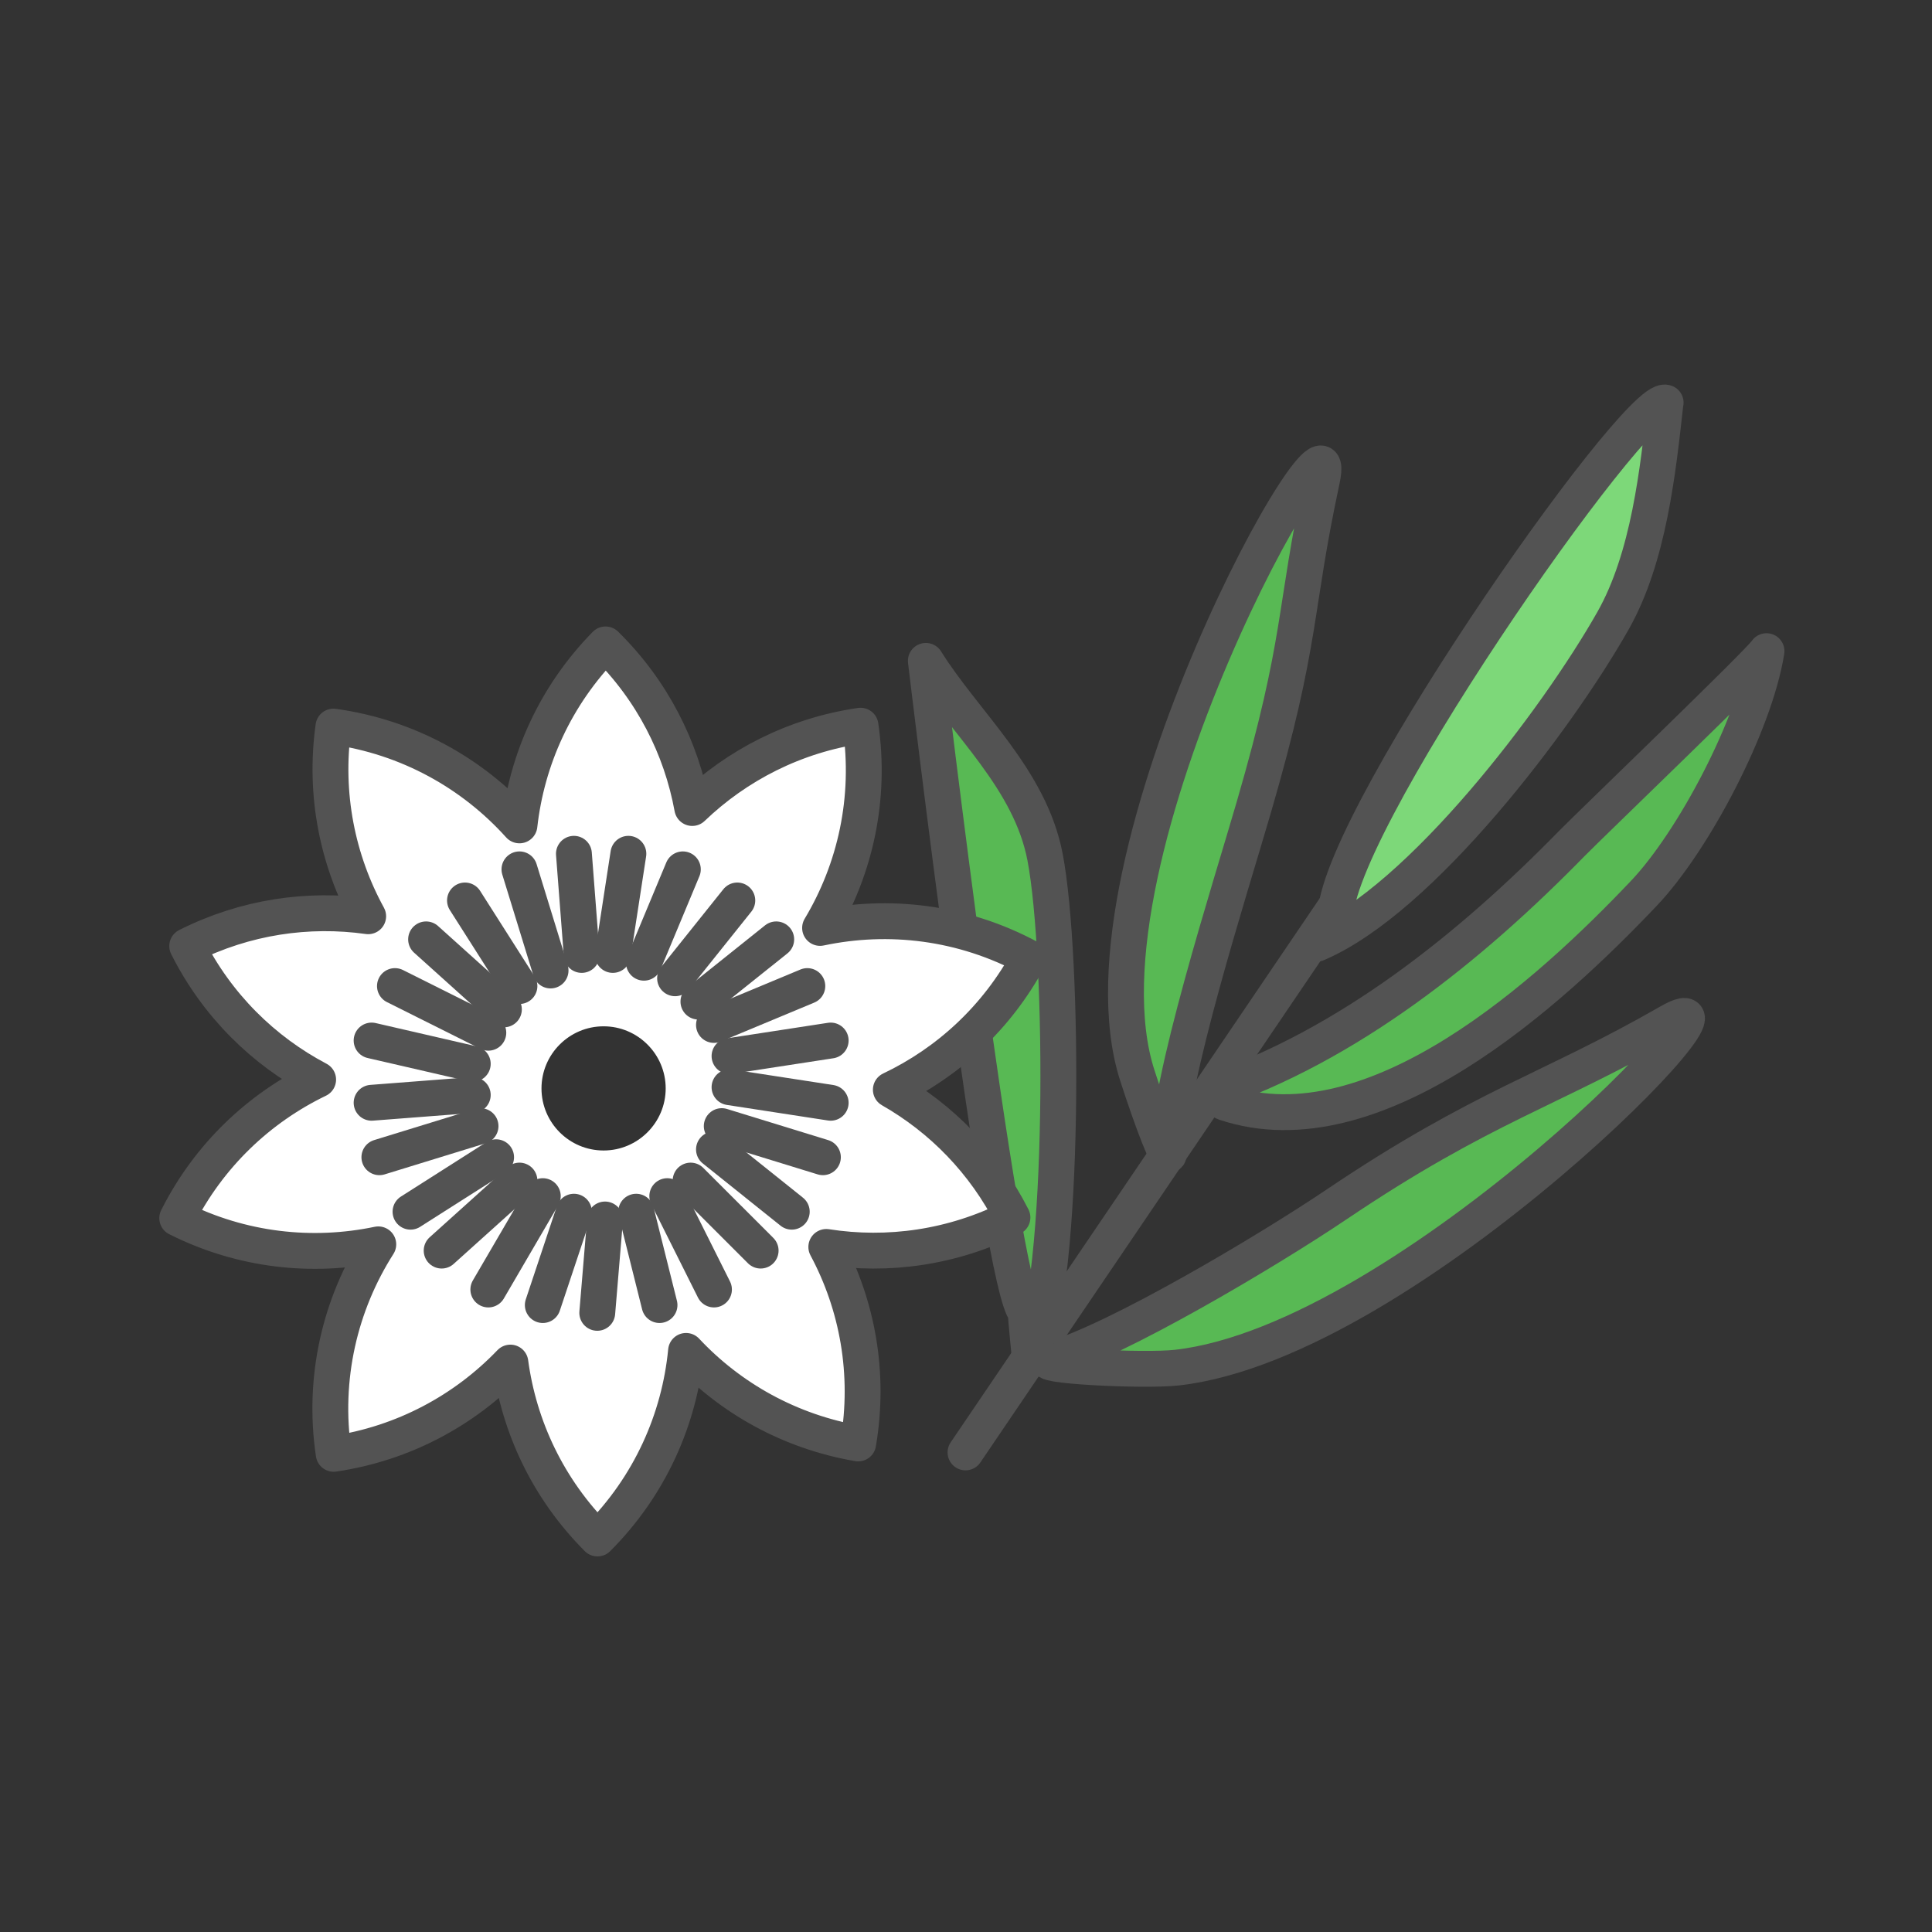
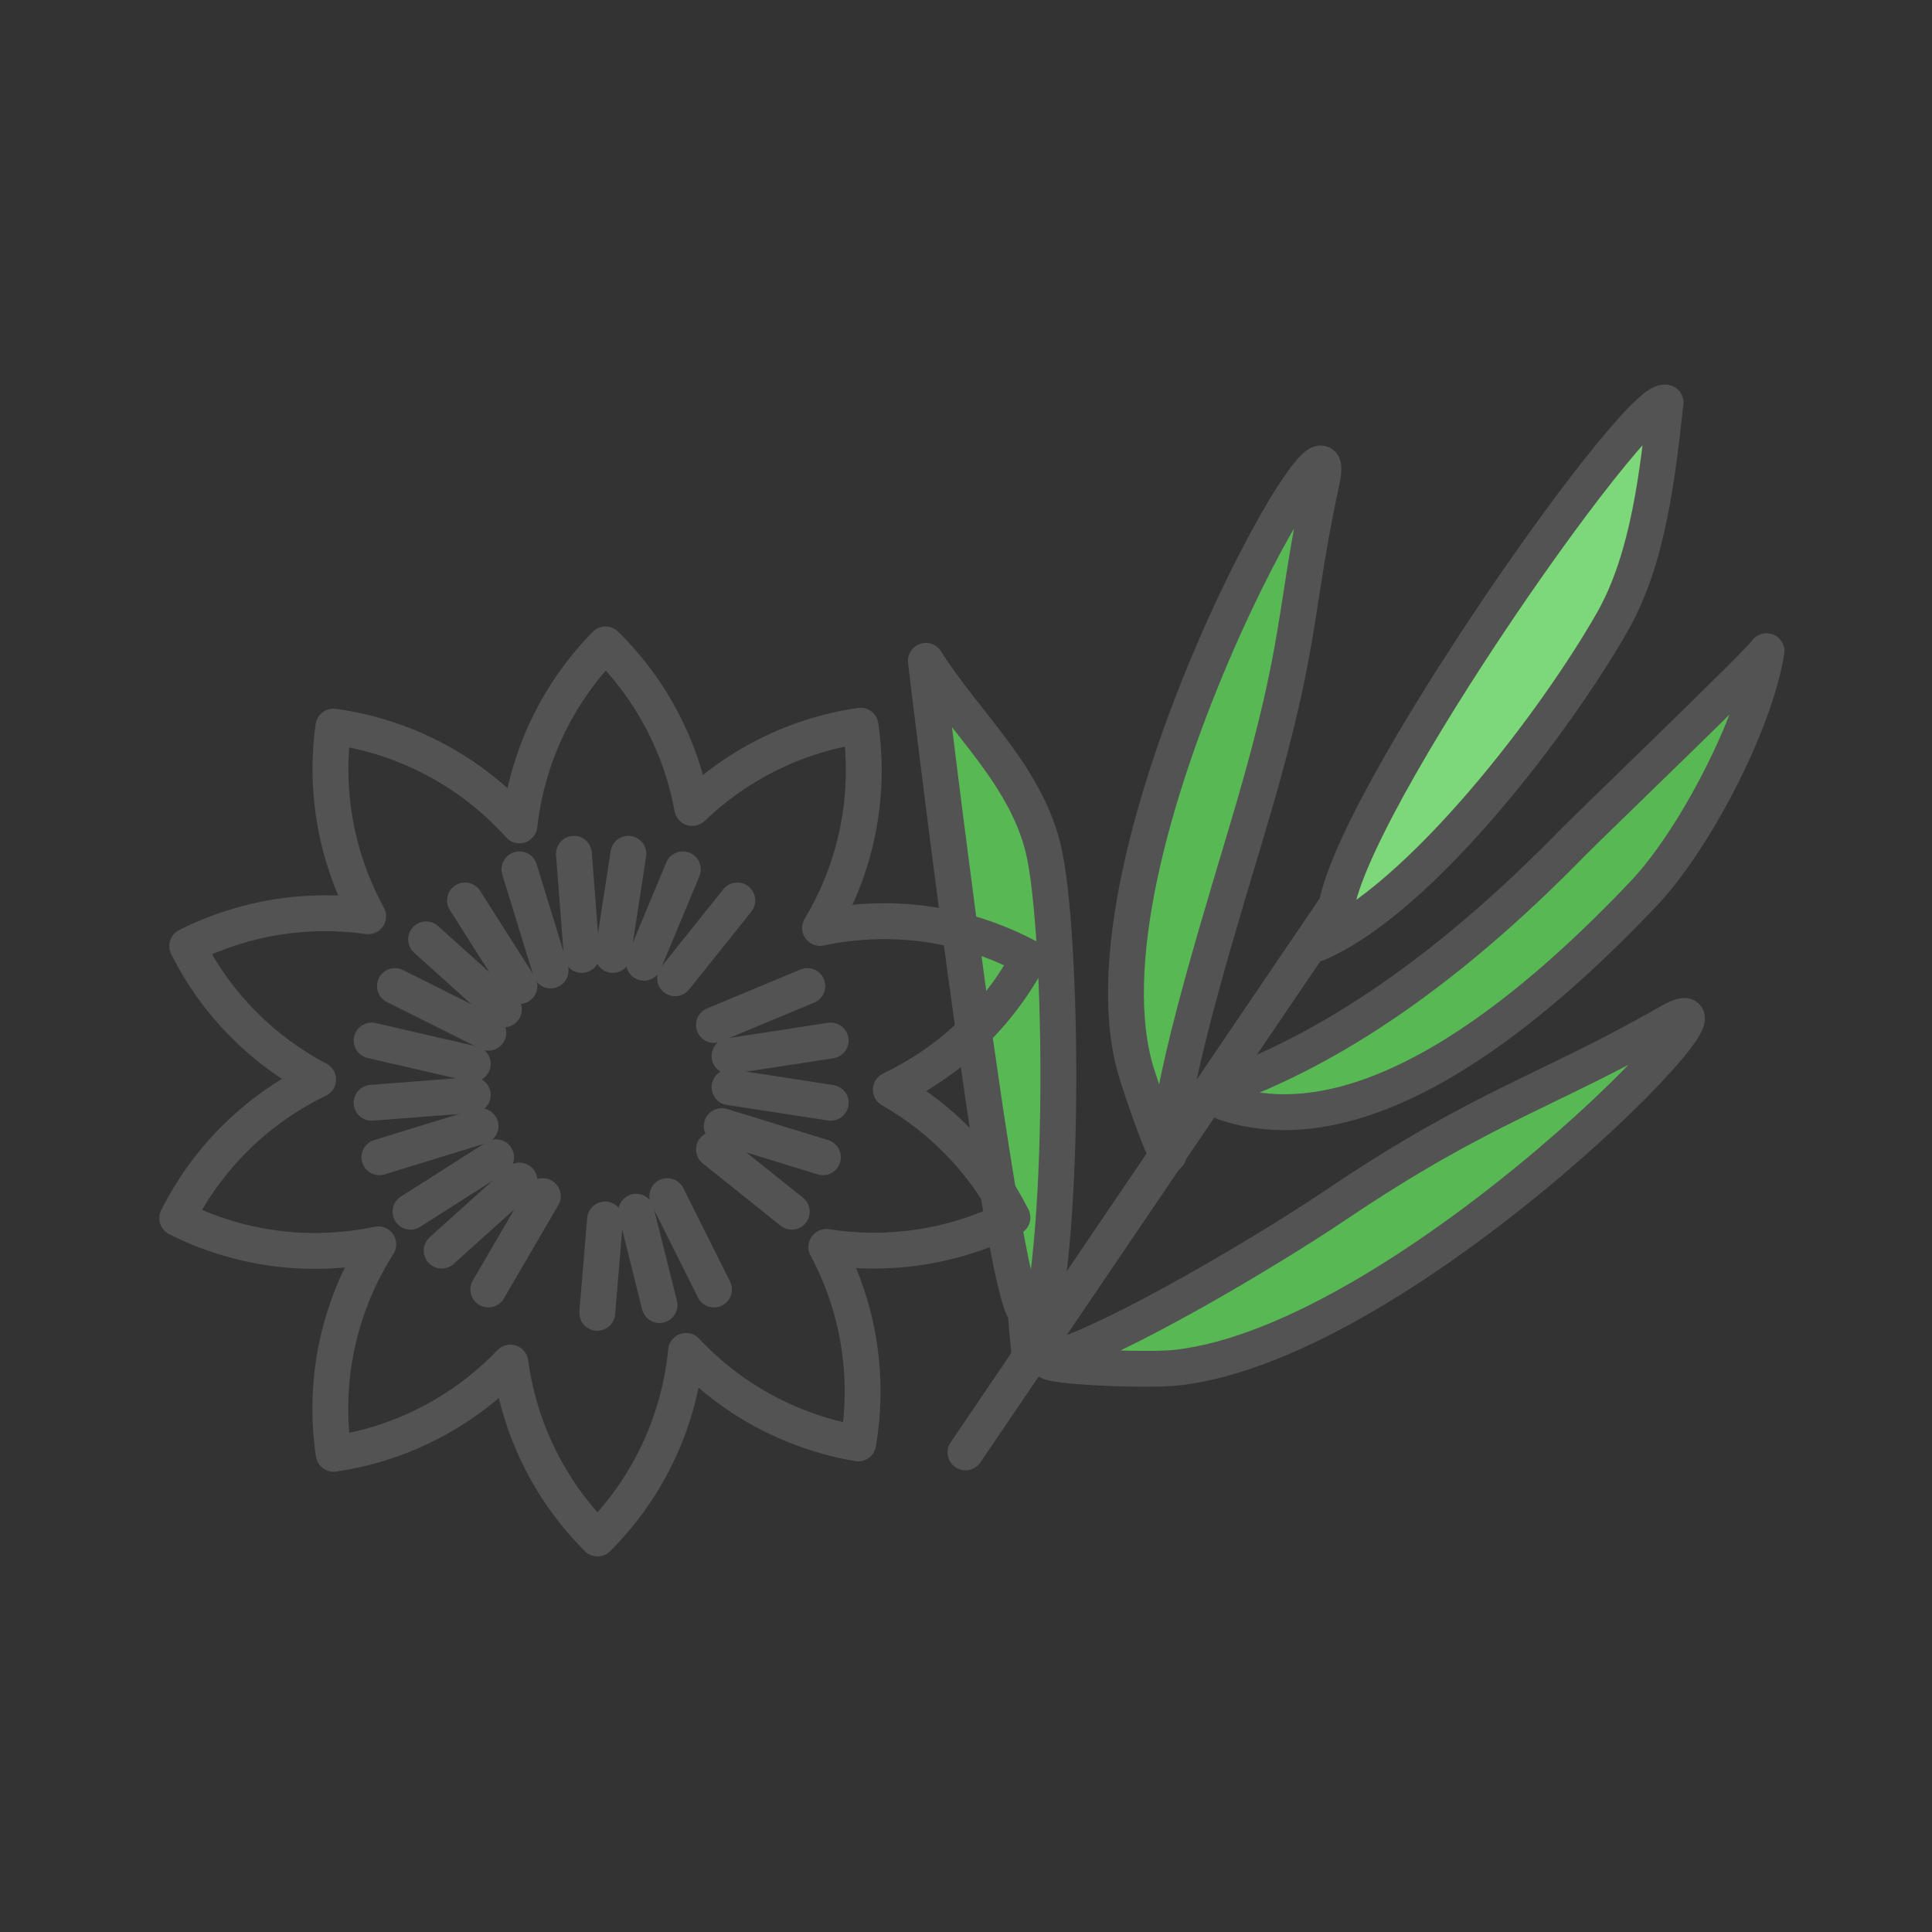
<svg xmlns="http://www.w3.org/2000/svg" width="120" height="120" viewBox="0 0 120 120" fill="none">
  <rect x="0" y="0" width="120" height="120" fill="#333333" stroke="none" />
  <path d="M82.973 56.298L59.97 90.212" stroke="#535353" stroke-width="2.227" stroke-linecap="round" stroke-linejoin="round" />
  <path d="M65.275 84.439C69.245 83.328 78.682 77.732 83.029 74.801C92.096 68.69 96.307 67.715 103.65 63.496C110.099 59.784 87.579 83.328 73.094 84.946C71.032 85.18 63.931 84.817 65.275 84.439Z" fill="#58B954" stroke="#535353" stroke-width="2.227" stroke-linecap="round" stroke-linejoin="round" />
  <path d="M57.506 41.048C57.506 41.048 62.144 80.019 63.714 81.5C63.69 81.613 63.963 84.334 63.963 84.334C66.194 79.415 66.089 59.39 64.913 53.247C63.979 48.351 59.946 44.945 57.506 41.048Z" fill="#58B954" stroke="#535353" stroke-width="2.227" stroke-linecap="round" stroke-linejoin="round" />
  <path d="M72.602 71.588C72.457 67.474 76.427 55.147 77.884 50.114C80.936 39.615 80.332 38.085 82.111 29.808C83.609 22.835 66.266 53.271 70.646 66.814C71.523 69.535 72.635 72.498 72.602 71.58V71.588Z" fill="#58B954" stroke="#535353" stroke-width="2.227" stroke-linecap="round" stroke-linejoin="round" />
  <path d="M103.456 25.009C101.629 24.421 82.168 52.28 82.965 57.313C82.876 57.369 81.781 58.617 81.781 58.617C88.255 55.879 96.717 44.679 100.179 38.568C102.418 34.623 102.981 29.22 103.448 25.009H103.456Z" fill="#7DD879" stroke="#535353" stroke-width="2.227" stroke-linecap="round" stroke-linejoin="round" />
  <path d="M75.139 67.852C83.722 64.946 91.306 58.859 97.635 52.385C98.738 51.258 109.391 41.024 109.721 40.444C108.996 45.002 105.188 52.24 102.104 55.485C96.331 61.572 85.405 71.621 76.073 68.488C75.718 68.368 75.348 67.78 75.139 67.852Z" fill="#58B954" stroke="#535353" stroke-width="2.227" stroke-linecap="round" stroke-linejoin="round" />
-   <path d="M55.341 67.675C58.875 65.992 61.927 63.214 63.924 59.495C59.785 57.264 55.196 56.733 50.928 57.635C53.11 53.995 54.101 49.607 53.441 45.074C49.35 45.67 45.759 47.53 42.989 50.187C42.305 46.451 40.51 42.884 37.603 40.026C34.495 43.19 32.715 47.167 32.257 51.266C29.35 48.037 25.34 45.774 20.702 45.13C20.114 49.349 20.96 53.44 22.86 56.91C19.14 56.387 15.235 56.942 11.62 58.762C13.472 62.45 16.362 65.268 19.752 67.055C16.097 68.818 12.965 71.757 11 75.662C15.018 77.683 19.406 78.142 23.488 77.289C21.113 81.017 20.018 85.59 20.718 90.3C25.074 89.656 28.867 87.579 31.693 84.632C32.232 88.626 34.036 92.49 37.104 95.558C40.356 92.305 42.192 88.159 42.603 83.907C45.349 86.838 49.036 88.924 53.296 89.656C54.036 85.308 53.247 81.057 51.315 77.45C55.131 78.046 59.165 77.498 62.877 75.622C61.122 72.16 58.457 69.471 55.325 67.683L55.341 67.675ZM37.49 71.459C35.356 71.459 33.633 69.728 33.633 67.603C33.633 65.477 35.364 63.746 37.49 63.746C39.616 63.746 41.347 65.477 41.347 67.603C41.347 69.728 39.616 71.459 37.49 71.459Z" fill="white" />
  <path d="M63.932 59.495C59.793 57.264 55.204 56.733 50.936 57.635C53.118 53.995 54.109 49.607 53.448 45.074C49.358 45.67 45.767 47.53 42.997 50.187C42.313 46.451 40.517 42.884 37.611 40.026C34.503 43.19 32.723 47.167 32.264 51.266C29.358 48.037 25.348 45.774 20.71 45.13C20.122 49.349 20.968 53.44 22.868 56.91C19.148 56.387 15.243 56.942 11.628 58.762C13.48 62.45 16.37 65.268 19.76 67.055C16.105 68.818 12.972 71.757 11.008 75.662C15.026 77.683 19.414 78.142 23.496 77.289C21.121 81.017 20.026 85.59 20.726 90.3C25.082 89.656 28.875 87.579 31.701 84.632C32.24 88.626 34.044 92.49 37.111 95.558C40.364 92.305 42.2 88.159 42.611 83.907C45.356 86.838 49.044 88.924 53.303 89.656C54.044 85.308 53.255 81.057 51.323 77.45C55.139 78.046 59.173 77.498 62.885 75.622C61.13 72.16 58.465 69.471 55.332 67.683C58.867 66 61.919 63.222 63.916 59.503L63.932 59.495Z" stroke="#535353" stroke-width="2.227" stroke-linecap="round" stroke-linejoin="round" />
  <path d="M31.298 62.695L26.465 58.346" stroke="#535353" stroke-width="2.227" stroke-linecap="round" stroke-linejoin="round" />
  <path d="M30.331 64.145L24.531 61.246" stroke="#535353" stroke-width="2.227" stroke-linecap="round" stroke-linejoin="round" />
  <path d="M29.364 66.078L23.081 64.629" stroke="#535353" stroke-width="2.227" stroke-linecap="round" stroke-linejoin="round" />
  <path d="M29.364 68.011L23.081 68.495" stroke="#535353" stroke-width="2.227" stroke-linecap="round" stroke-linejoin="round" />
  <path d="M29.847 69.945L23.564 71.878" stroke="#535353" stroke-width="2.227" stroke-linecap="round" stroke-linejoin="round" />
  <path d="M30.814 71.878L25.498 75.261" stroke="#535353" stroke-width="2.227" stroke-linecap="round" stroke-linejoin="round" />
  <path d="M32.264 73.328L27.432 77.677" stroke="#535353" stroke-width="2.227" stroke-linecap="round" stroke-linejoin="round" />
  <path d="M33.714 74.294L30.331 80.093" stroke="#535353" stroke-width="2.227" stroke-linecap="round" stroke-linejoin="round" />
-   <path d="M35.647 75.261L33.714 81.06" stroke="#535353" stroke-width="2.227" stroke-linecap="round" stroke-linejoin="round" />
  <path d="M37.58 75.744L37.097 81.543" stroke="#535353" stroke-width="2.227" stroke-linecap="round" stroke-linejoin="round" />
  <path d="M39.514 75.261L40.964 81.06" stroke="#535353" stroke-width="2.227" stroke-linecap="round" stroke-linejoin="round" />
  <path d="M41.446 74.294L44.346 80.093" stroke="#535353" stroke-width="2.227" stroke-linecap="round" stroke-linejoin="round" />
-   <path d="M42.895 73.328L47.245 77.677" stroke="#535353" stroke-width="2.227" stroke-linecap="round" stroke-linejoin="round" />
  <path d="M44.346 71.394L49.178 75.261" stroke="#535353" stroke-width="2.227" stroke-linecap="round" stroke-linejoin="round" />
  <path d="M44.829 69.945L51.112 71.878" stroke="#535353" stroke-width="2.227" stroke-linecap="round" stroke-linejoin="round" />
  <path d="M45.312 67.528L51.595 68.495" stroke="#535353" stroke-width="2.227" stroke-linecap="round" stroke-linejoin="round" />
  <path d="M45.312 65.595L51.595 64.629" stroke="#535353" stroke-width="2.227" stroke-linecap="round" stroke-linejoin="round" />
  <path d="M44.346 63.662L50.145 61.246" stroke="#535353" stroke-width="2.227" stroke-linecap="round" stroke-linejoin="round" />
-   <path d="M43.38 62.212L48.213 58.346" stroke="#535353" stroke-width="2.227" stroke-linecap="round" stroke-linejoin="round" />
  <path d="M41.93 60.762L45.796 55.93" stroke="#535353" stroke-width="2.227" stroke-linecap="round" stroke-linejoin="round" />
  <path d="M39.996 59.796L42.413 53.997" stroke="#535353" stroke-width="2.227" stroke-linecap="round" stroke-linejoin="round" />
  <path d="M38.063 59.313L39.03 53.03" stroke="#535353" stroke-width="2.227" stroke-linecap="round" stroke-linejoin="round" />
  <path d="M36.13 59.313L35.647 53.03" stroke="#535353" stroke-width="2.227" stroke-linecap="round" stroke-linejoin="round" />
  <path d="M34.197 60.279L32.264 53.997" stroke="#535353" stroke-width="2.227" stroke-linecap="round" stroke-linejoin="round" />
  <path d="M32.264 61.246L28.881 55.93" stroke="#535353" stroke-width="2.227" stroke-linecap="round" stroke-linejoin="round" />
</svg>